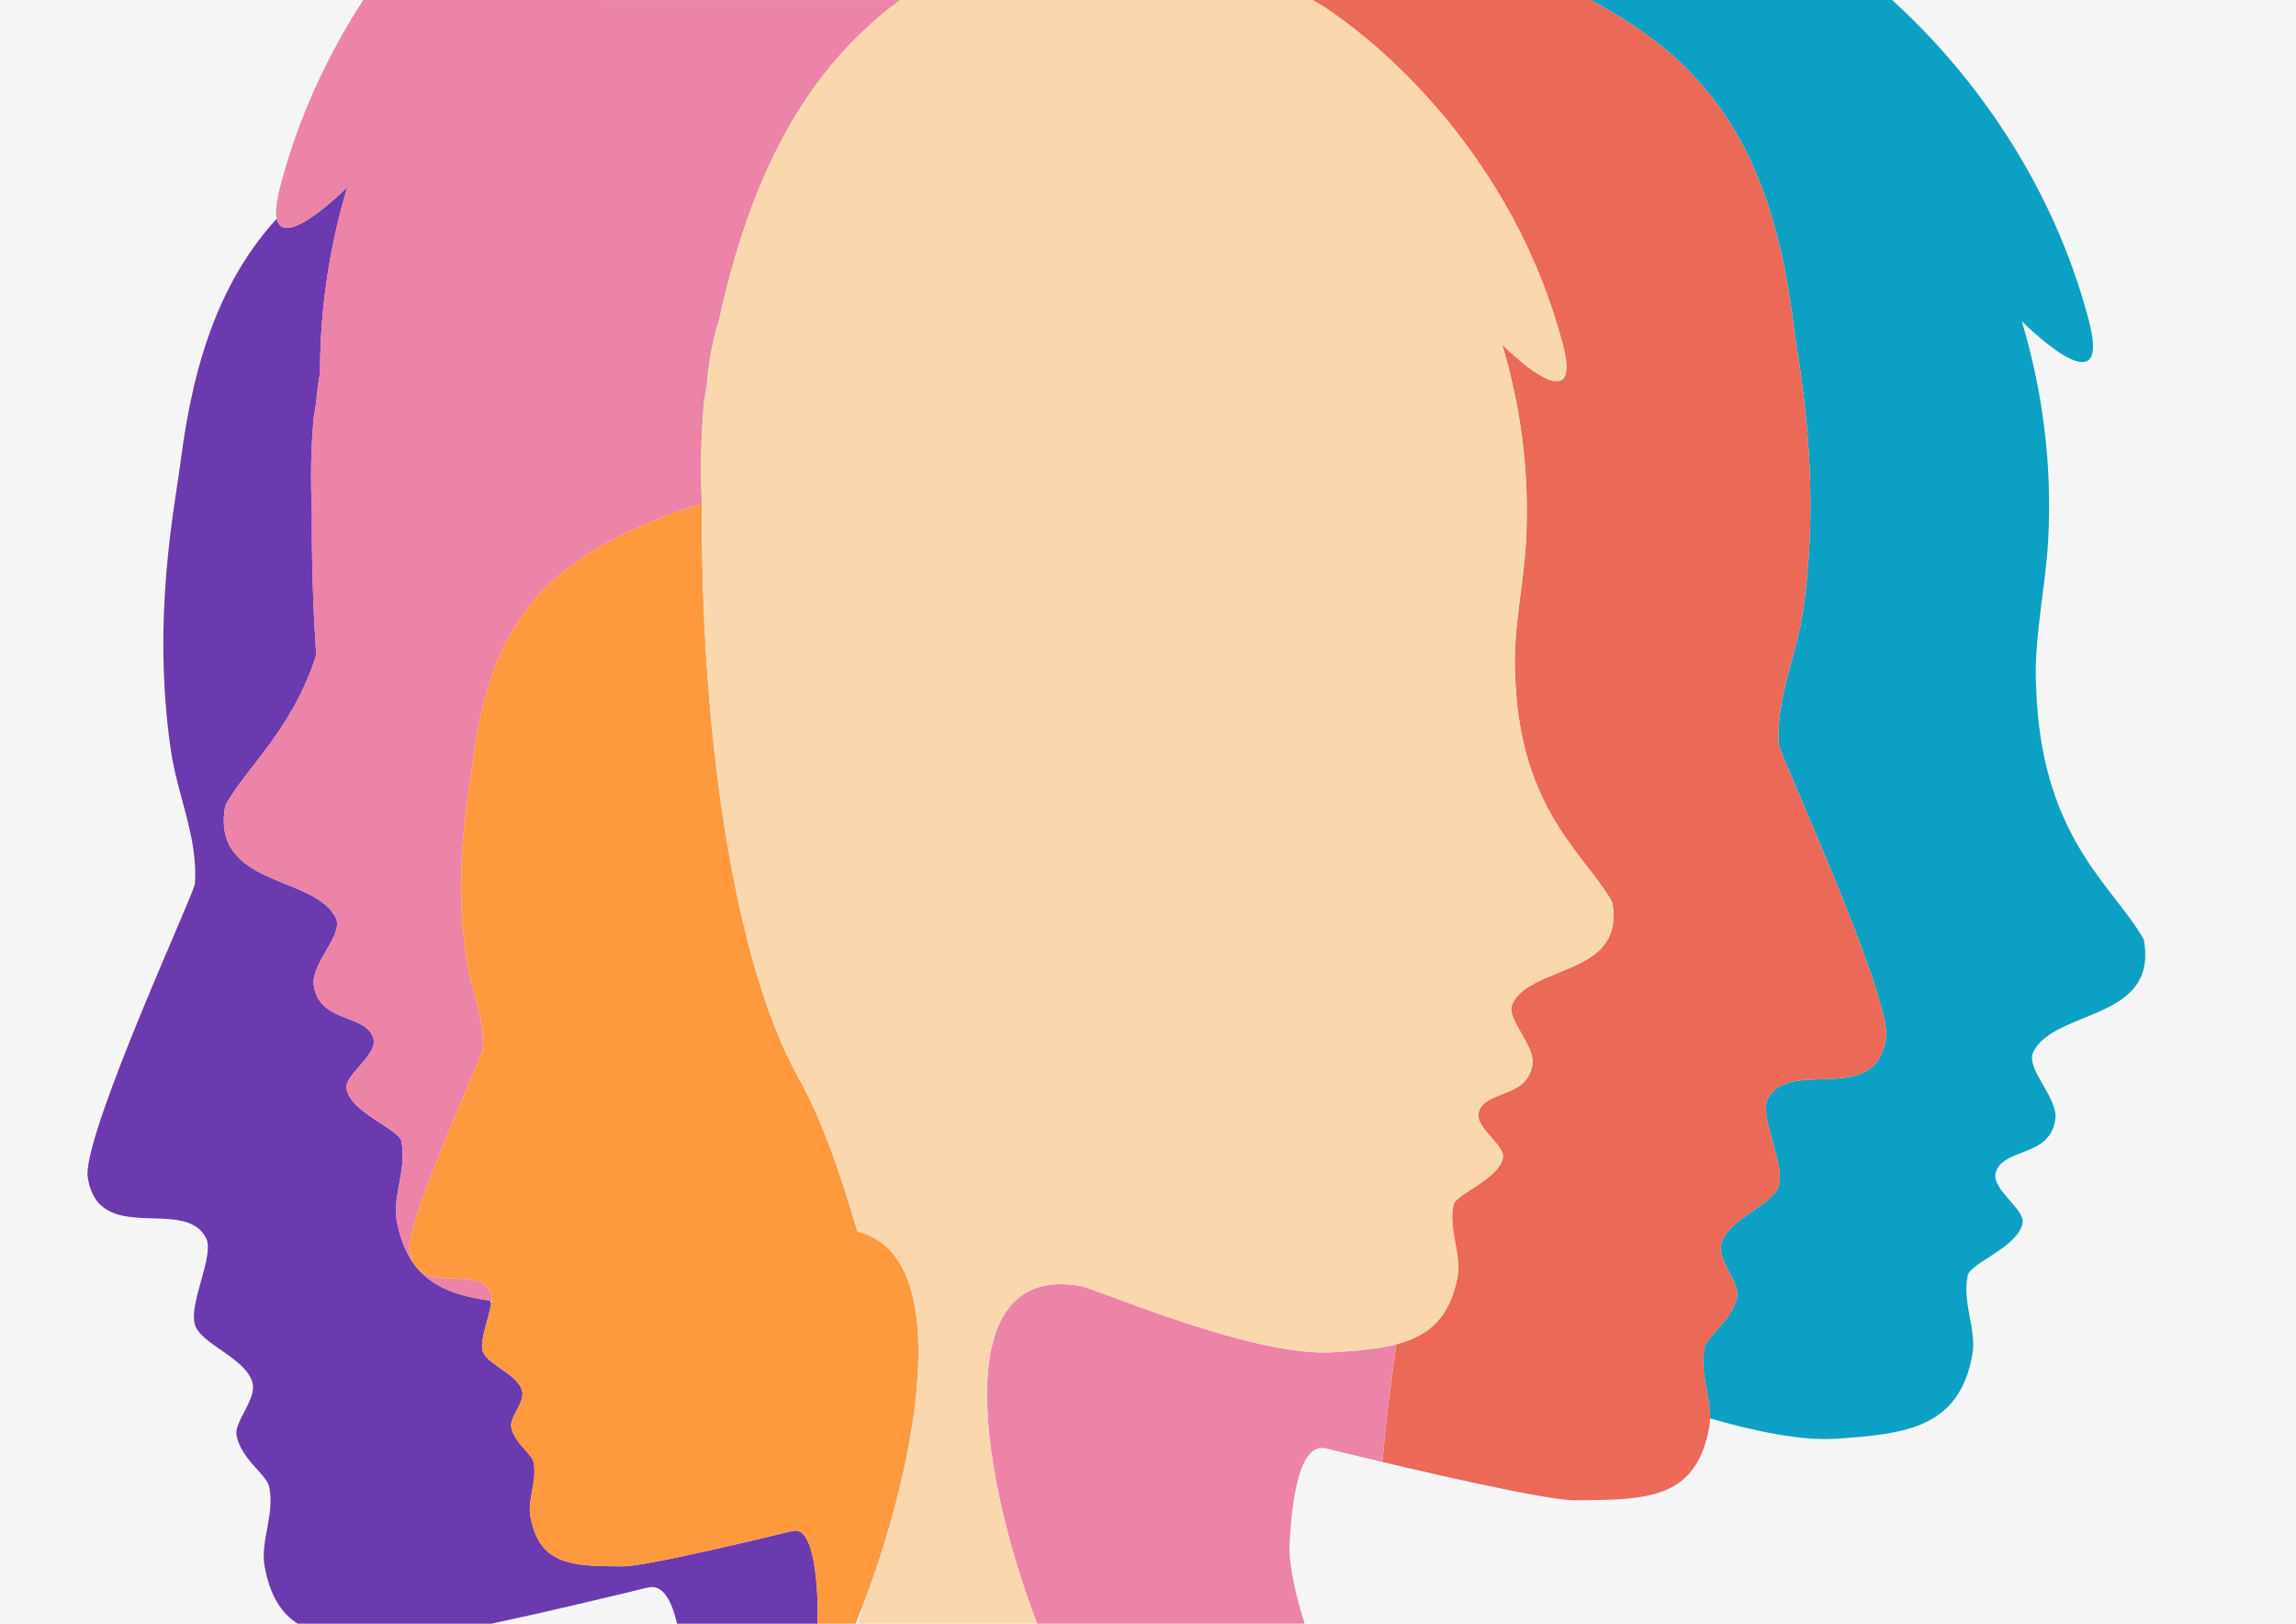
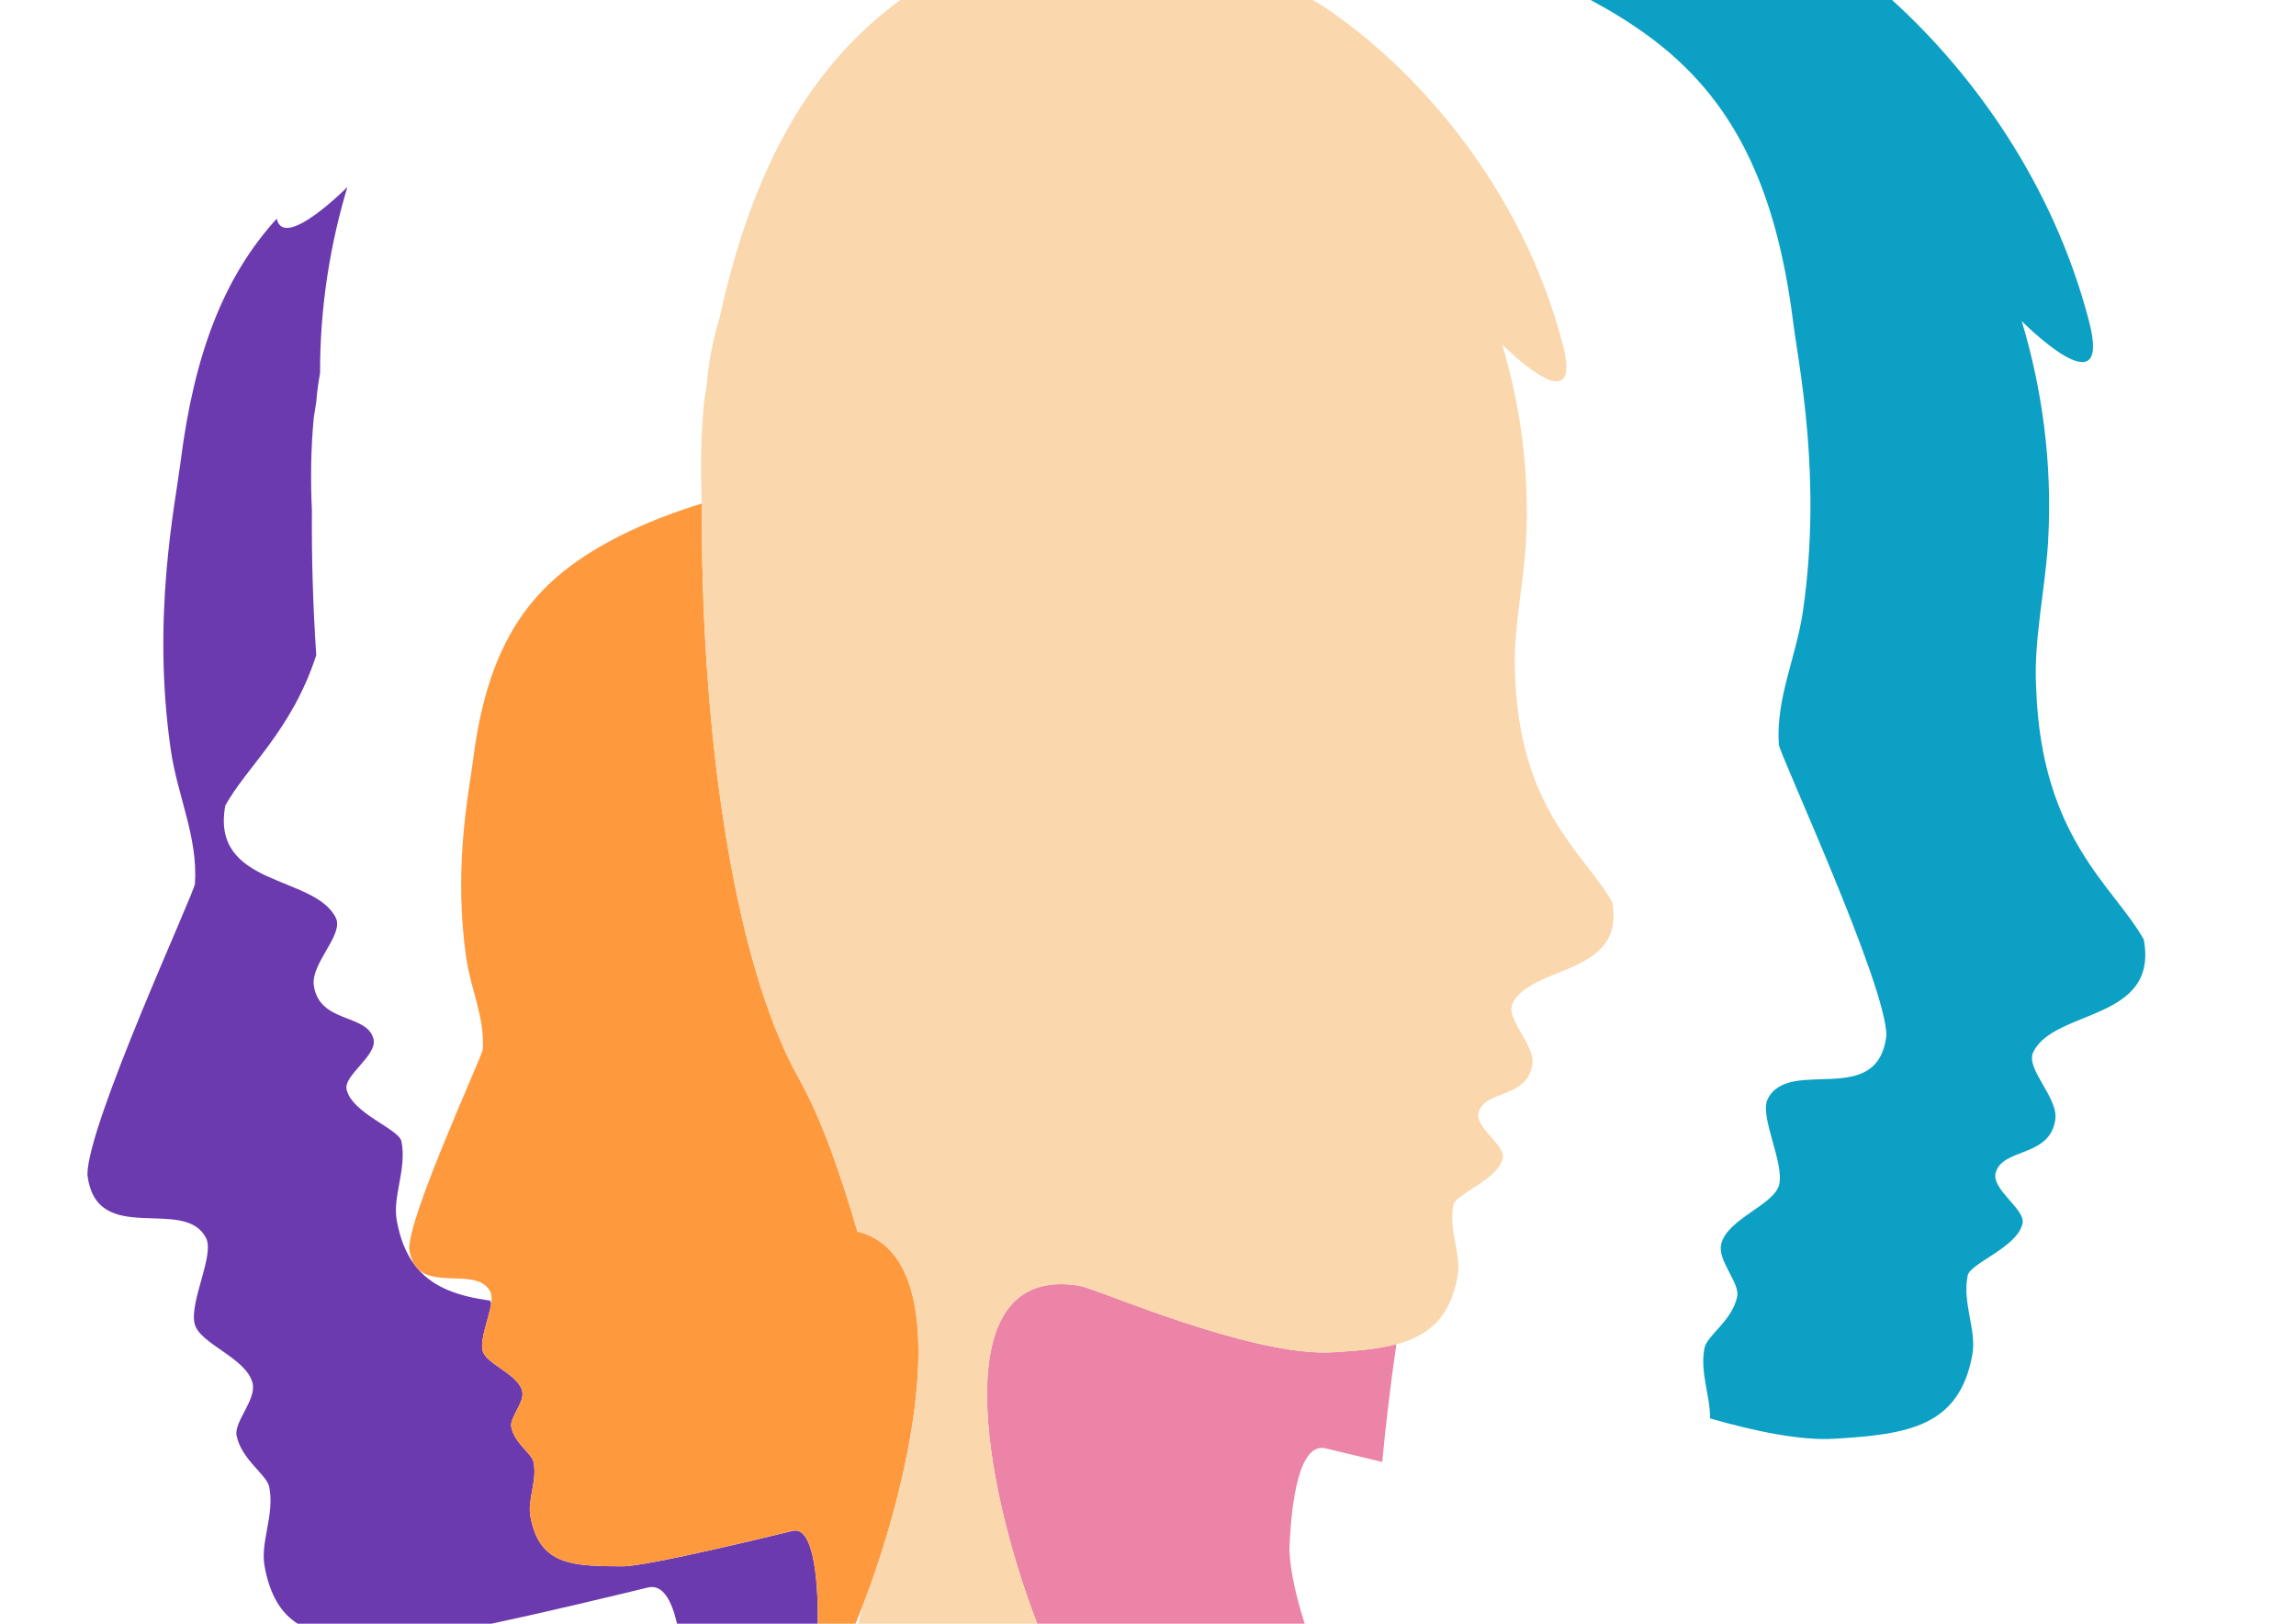
<svg xmlns="http://www.w3.org/2000/svg" version="1.1" id="Livello_1" x="0px" y="0px" width="841.89px" height="595.28px" viewBox="0 0 841.89 595.28" style="enable-background:new 0 0 841.89 595.28;" xml:space="preserve">
  <style type="text/css">
	.Arco_x0020_verde{fill:url(#SVGID_1_);stroke:#FFFFFF;stroke-width:0.25;stroke-miterlimit:1;}
	.st0{fill:#F5F5F5;}
	.st1{fill:#0CA0C4;}
	.st2{fill:#EB6957;}
	.st3{fill:#6B3AAF;}
	.st4{fill:#EB84A7;}
	.st5{fill:#FF993D;}
	.st6{fill:#FAD7AD;}
</style>
  <linearGradient id="SVGID_1_" gradientUnits="userSpaceOnUse" x1="0" y1="0" x2="0.707" y2="-0.707">
    <stop offset="0" style="stop-color:#1EAB4B" />
    <stop offset="0.983" style="stop-color:#19361A" />
  </linearGradient>
-   <rect class="st0" width="841.89" height="595.28" />
  <path class="st1" d="M604.15,13c31.3,22.8,47.02,55.14,53.36,105.06c2.04,16.07,10.64,56.94,3.64,105.64  c-2.48,17.29-10,32-8.9,49.25c0.07,3.06,39.44,88.05,39.44,106.67c-3.16,27.08-35.71,7.53-43.55,23.38  c-3.06,6.19,6.19,23.32,4.23,31.33c-1.82,7.41-18.82,12.37-21.23,21.67c-1.57,6.06,6.9,14.25,5.84,19.36  c-1.83,8.87-11.05,14.2-11.97,18.8c-1.8,9.03,2.19,17.72,2.02,25.85c16.39,4.71,33.13,8.21,45.6,7.46  c26.97-1.63,45.75-4.37,50.58-30.78c1.65-9.04-3.75-18.84-1.71-29.06c0.92-4.6,18.29-10.29,20.13-19.16  c1.06-5.11-11.44-12.39-9.87-18.45c2.41-9.3,19.87-5.55,21.87-19.55c1.17-8.16-11.12-18.62-8.06-24.81  c7.84-15.85,46.06-11.19,40.51-41.19c-10.78-19.43-37.56-36.95-39.45-92c-1.1-17.25,3.35-36.5,4.36-53.94  c1.68-29.22-2.36-56.53-9.66-80.8h0c0,0,33.47,33.78,24.66,0C752.77,67.01,723.21,26.7,693.78,0H583.24  C590.78,4.03,597.78,8.36,604.15,13z" />
-   <path class="st2" d="M691.69,379.62c0-18.62-39.37-103.61-39.44-106.67c-1.1-17.25,6.41-31.96,8.9-49.25  c7-48.7-1.6-89.56-3.64-105.64C651.17,68.14,635.45,35.8,604.15,13c-6.37-4.64-13.37-8.97-20.91-13h-2.26h-99.72  c1.57,0.84,3.01,1.69,4.29,2.54c32.46,21.64,72.14,64.93,87.48,123.73c5.85,22.43-8.97,11.83-17.19,4.68  c-2.94-2.56-5.04-4.68-5.04-4.68h0c6.57,21.89,10.22,46.52,8.71,72.87c-0.9,15.72-4.92,33.08-3.93,48.64  c0.62,17.93,4.17,31.43,8.91,42.21c6.49,14.78,15.21,24.42,21.7,33.22c1.88,2.55,3.57,5.03,4.97,7.54  c3.15,17.06-9.39,21.69-20.86,26.37c-6.72,2.74-13.07,5.5-15.68,10.77c-1.93,3.91,2.92,9.7,5.64,15.36  c1.17,2.42,1.94,4.81,1.63,7.02c-0.69,4.84-3.43,7.32-6.67,9.02c-5.21,2.74-11.71,3.44-13.05,8.61c-1,3.85,4.29,8.24,7.18,12.11  c1.21,1.63,2,3.16,1.72,4.52c-0.52,2.49-2.39,4.7-4.75,6.7c-5.22,4.4-12.82,7.73-13.4,10.58c-1.84,9.22,3.03,18.06,1.54,26.21  c-2.79,15.23-10.72,21.72-22.43,24.82c-2.3,15.87-3.97,30.38-5.18,43.14c7.52,1.78,16.31,3.81,25.13,5.78  c7.62,1.7,15.25,3.34,22.09,4.7c10.57,2.11,19.26,3.56,23.09,3.55c27.02-0.07,44.75-0.37,49.58-26.78c0.19-1.06,0.28-2.13,0.31-3.21  c0.18-8.13-3.82-16.83-2.02-25.85c0.92-4.6,10.13-9.94,11.97-18.8c1.06-5.11-7.41-13.3-5.84-19.36c2.41-9.3,19.41-14.25,21.23-21.67  c1.96-8.01-7.29-25.14-4.23-31.33C655.99,387.15,688.53,406.7,691.69,379.62z" />
  <path class="st3" d="M290.63,561.25c-4.76,1.16-53.19,13.02-62.24,12.99c-5.46-0.02-10.35-0.05-14.64-0.54  c-10.23-1.19-16.95-5.04-19.27-17.77c-1.13-6.18,2.56-12.88,1.17-19.88c-0.63-3.15-6.93-6.8-8.18-12.86  c-0.72-3.49,5.07-9.1,3.99-13.24c-1.09-4.19-6.5-7.09-10.42-10.03c-2.03-1.52-3.67-3.06-4.09-4.79c-1.02-4.15,2.36-11.87,3.15-17.21  c-0.12-0.35-0.25-0.72-0.38-1.09c-11.32-1.55-20.37-4.55-26.5-11.62c-0.41-0.41-0.78-0.87-1.12-1.38  c-3.09-4.08-5.34-9.38-6.61-16.32c-1.65-9.04,3.75-18.84,1.71-29.06c-0.92-4.6-18.29-10.29-20.13-19.16  c-1.06-5.11,11.44-12.39,9.87-18.45c-2.41-9.3-19.87-5.55-21.87-19.55c-1.17-8.16,11.12-18.62,8.06-24.81  c-7.84-15.85-46.06-11.19-40.51-41.19c7.89-14.22,24.34-27.44,33.34-55.08c-1.21-17.9-1.72-35.84-1.59-53  c-0.54-11.35-0.39-22.77,0.68-34.07c0.29-1.96,0.6-3.89,0.92-5.82c0.27-3.55,0.74-7.07,1.39-10.54  c-0.06-24.49,3.78-47.48,10.02-68.23h0c0,0-23.36,23.58-25.91,11.62c-19.5,21.4-30.25,49.74-35.22,88.9  C64.2,185.14,55.59,226,62.59,274.7c2.48,17.29,10,32,8.9,49.25c-0.07,3.06-39.44,88.05-39.44,106.67  c3.16,27.08,35.71,7.53,43.55,23.38c3.06,6.19-6.19,23.32-4.23,31.33c1.82,7.41,18.82,12.37,21.23,21.67  c1.57,6.06-6.9,14.25-5.84,19.36c1.83,8.87,11.05,14.2,11.97,18.8c2.04,10.22-3.36,20.02-1.71,29.06  c1.97,10.79,6.11,17.22,12.14,21.06h49.11h21.9c9.5-2.02,19.65-4.32,28.75-6.44c14.3-3.32,26.04-6.2,28.67-6.84  c5.38-1.31,8.68,4.67,10.67,13.28h51.6C300.02,583.34,299.06,559.19,290.63,561.25z" />
  <g>
    <path class="st4" d="M488.84,495.77c-3.02,0.18-6.32,0.09-9.82-0.23c-30.95-2.81-77.35-23.15-83.07-24.12   c-51.04-8.65-34.47,75.24-15.62,123.86h94.06h4.01c-2.99-9.41-5.26-18.91-5.61-27.02c0.66-17.82,3.56-39.65,13.36-37.26   c2.12,0.52,10.16,2.48,20.68,4.97c1.21-12.76,2.89-27.28,5.18-43.14C505.41,494.57,497.61,495.24,488.84,495.77z" />
-     <path class="st4" d="M177.98,471.32c-5.84-4.97-18.68-0.06-24.77-6.11c6.13,7.07,15.18,10.07,26.5,11.62   c0.16,0.02,0.33,0.04,0.5,0.06c0.11-1.27,0.02-2.37-0.38-3.19C179.34,472.72,178.71,471.94,177.98,471.32z" />
-     <path class="st4" d="M219.14,0h-85.95c-12.92,19.91-23.79,42.89-30.48,68.54c-1.45,5.55-1.75,9.27-1.25,11.62   c2.54,11.95,25.91-11.62,25.91-11.62h0c-6.23,20.75-10.08,43.74-10.02,68.23c-0.65,3.47-1.12,6.98-1.39,10.54   c-0.31,1.93-0.62,3.86-0.92,5.82c-1.07,11.3-1.22,22.73-0.68,34.07c-0.14,17.16,0.38,35.11,1.59,53   c-9,27.64-25.45,40.85-33.34,55.08c-5.55,30,32.67,25.34,40.51,41.19c3.06,6.19-9.23,16.65-8.06,24.81   c2,14,19.46,10.25,21.87,19.55c1.57,6.06-10.93,13.34-9.87,18.45c1.83,8.87,19.21,14.56,20.13,19.16   c2.04,10.22-3.36,20.02-1.71,29.06c1.27,6.94,3.51,12.24,6.61,16.32c-1.01-1.5-1.73-3.47-2.04-6.1c0-6.23,6.44-23.3,13.02-39.38   c6.88-16.8,13.93-32.51,13.95-33.58c0.75-11.8-4.39-21.86-6.08-33.68c-4.36-30.33,0.13-56.22,2.02-68.9   c0.19-1.24,0.35-2.37,0.47-3.35c4.33-34.14,15.08-56.26,36.49-71.86c12.67-9.23,28.97-16.69,47.45-22.38   c-0.56-12.35-0.38-24.77,0.78-37.06c0.33-2.17,0.67-4.32,1.01-6.45c0.63-8.27,2.21-16.33,4.59-24.18   c9.67-43.99,25.51-79.56,52.44-105.25c4.33-4.13,8.96-8.01,13.89-11.63H222.97H219.14z" />
  </g>
  <path class="st5" d="M314.38,451.48c-5.89-20.14-12.94-40.97-21.38-55.95c-25.43-45.13-36.2-134.55-35.6-210.23  c-0.01-0.24-0.02-0.48-0.03-0.72c-18.48,5.69-34.78,13.15-47.45,22.38c-21.41,15.59-32.16,37.71-36.49,71.86  c-0.12,0.98-0.29,2.1-0.47,3.35c-1.89,12.68-6.38,38.57-2.02,68.9c1.7,11.82,6.84,21.89,6.08,33.68  c-0.03,1.07-7.07,16.78-13.95,33.58c-6.59,16.07-13.02,33.15-13.02,39.38c0.31,2.63,1.03,4.6,2.04,6.1  c0.36,0.48,0.74,0.94,1.12,1.38c6.09,6.05,18.93,1.14,24.77,6.11c0.74,0.63,1.37,1.41,1.85,2.39c0.4,0.82,0.49,1.91,0.38,3.19  c-0.03,0.33-0.07,0.68-0.12,1.03c-0.79,5.34-4.17,13.06-3.15,17.21c0.42,1.73,2.06,3.27,4.09,4.79c3.92,2.94,9.34,5.84,10.42,10.03  c1.07,4.14-4.72,9.75-3.99,13.24c1.25,6.06,7.56,9.71,8.18,12.86c1.4,6.99-2.3,13.69-1.17,19.88c2.33,12.73,9.04,16.59,19.27,17.77  c4.28,0.5,9.18,0.53,14.64,0.54c9.05,0.03,57.48-11.83,62.24-12.99c8.44-2.06,9.39,22.09,9.24,34.03h13.84  c0.89-2.12,1.77-4.33,2.65-6.61C335.1,540.38,351.8,460.67,314.38,451.48z" />
  <path class="st6" d="M591.15,330.74c-1.39-2.51-3.09-4.99-4.97-7.54c-6.49-8.8-15.21-18.44-21.7-33.22  c-4.74-10.78-8.29-24.28-8.91-42.21c-1-15.56,3.02-32.92,3.93-48.64c1.51-26.35-2.13-50.98-8.71-72.87h0c0,0,2.1,2.12,5.04,4.68  c8.22,7.15,23.04,17.75,17.19-4.68C557.7,67.47,518.02,24.18,485.55,2.54c-1.28-0.85-2.72-1.7-4.29-2.54H330.08  c-4.93,3.62-9.55,7.5-13.89,11.63c-26.94,25.7-42.78,61.26-52.44,105.25c-2.38,7.85-3.96,15.92-4.59,24.18  c-0.35,2.14-0.69,4.28-1.01,6.45c-1.16,12.29-1.34,24.72-0.78,37.06c0.01,0.24,0.02,0.48,0.03,0.72  c-0.6,75.68,10.18,165.1,35.6,210.23c8.44,14.97,15.49,35.81,21.38,55.95c37.42,9.19,20.72,88.9,1.98,137.19  c-0.54,2.15-1.08,4.35-1.63,6.61h65.6c-18.85-48.62-35.42-132.51,15.62-123.86c5.72,0.97,52.12,21.31,83.07,24.12  c3.5,0.32,6.8,0.42,9.82,0.23c8.77-0.53,16.58-1.2,23.18-2.94c11.71-3.09,19.65-9.59,22.43-24.82c1.49-8.15-3.38-16.99-1.54-26.21  c0.57-2.86,8.17-6.18,13.4-10.58c2.36-1.99,4.24-4.21,4.75-6.7c0.28-1.36-0.51-2.9-1.72-4.52c-2.89-3.87-8.18-8.27-7.18-12.11  c1.34-5.17,7.84-5.87,13.05-8.61c3.24-1.7,5.98-4.18,6.67-9.02c0.32-2.21-0.46-4.6-1.63-7.02c-2.72-5.65-7.57-11.45-5.64-15.36  c2.61-5.28,8.96-8.03,15.68-10.77C581.76,352.43,594.3,347.8,591.15,330.74z" />
</svg>